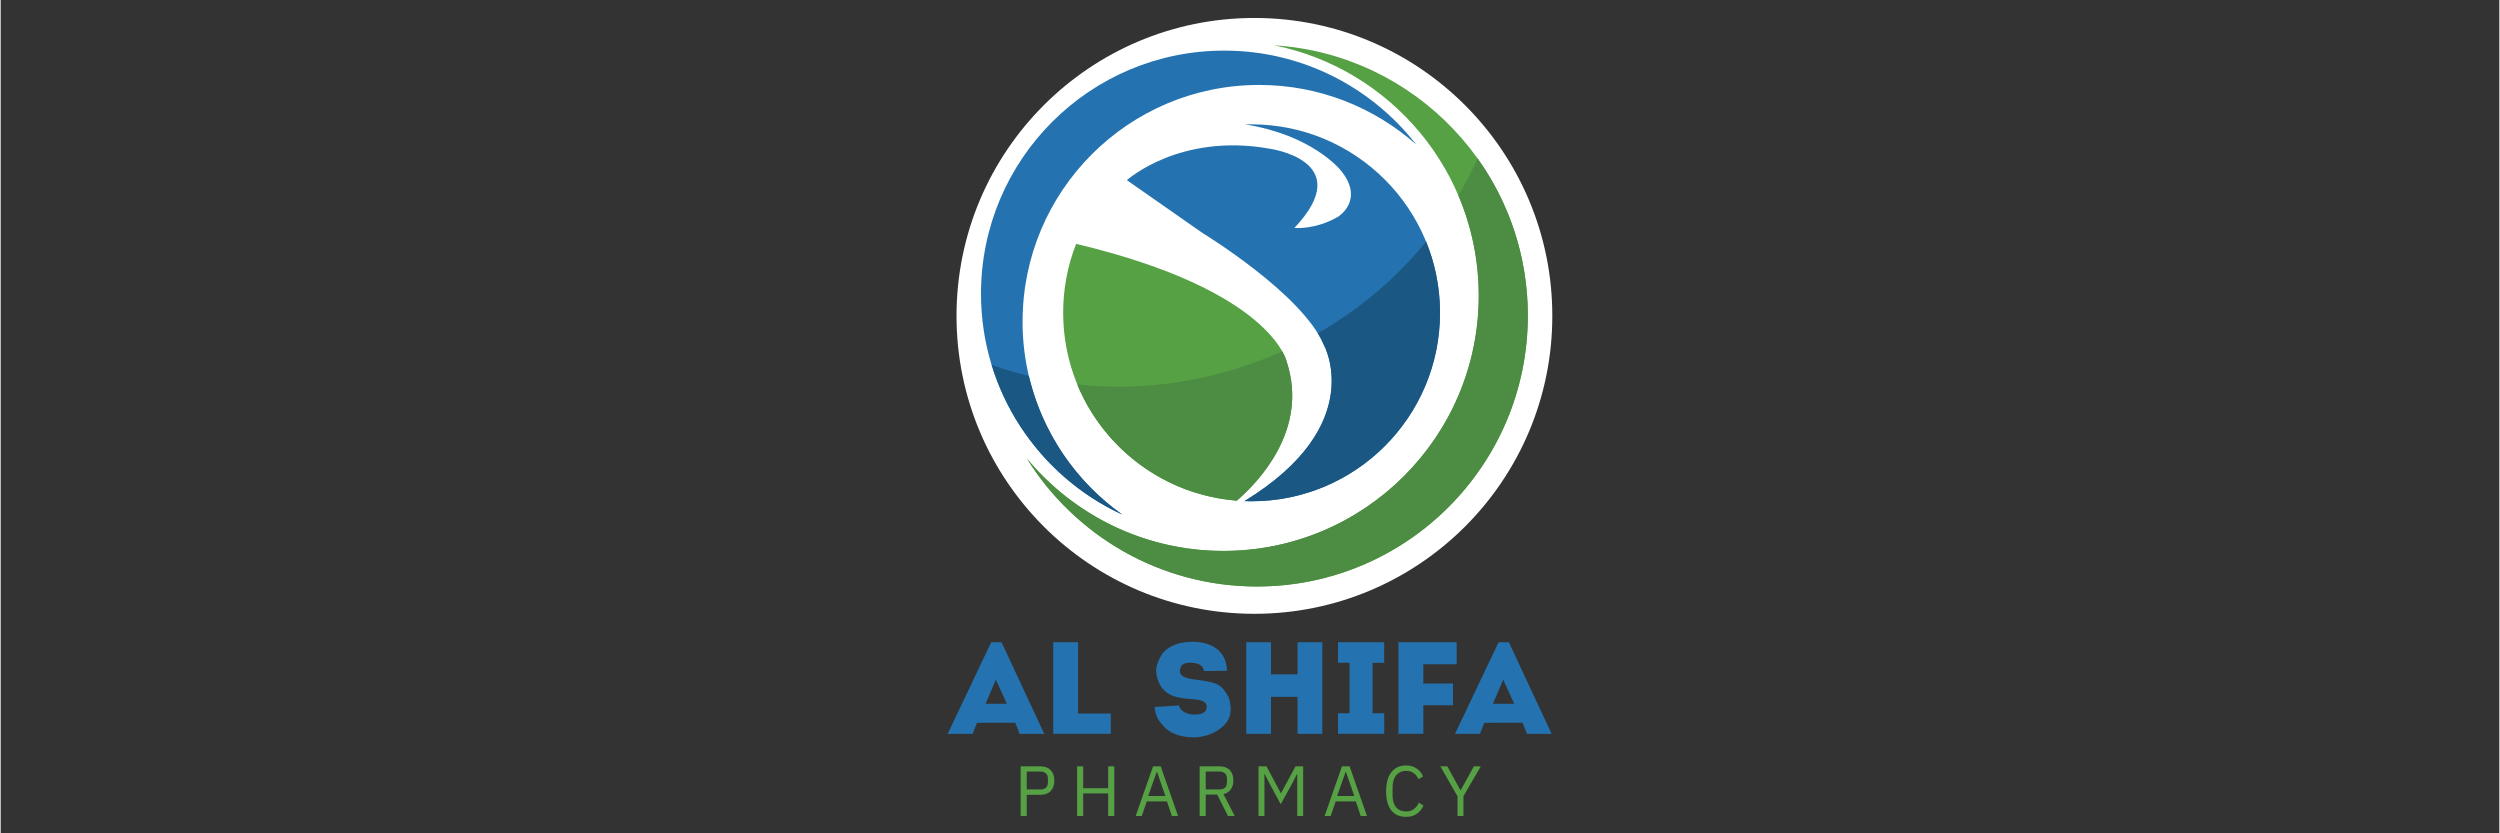
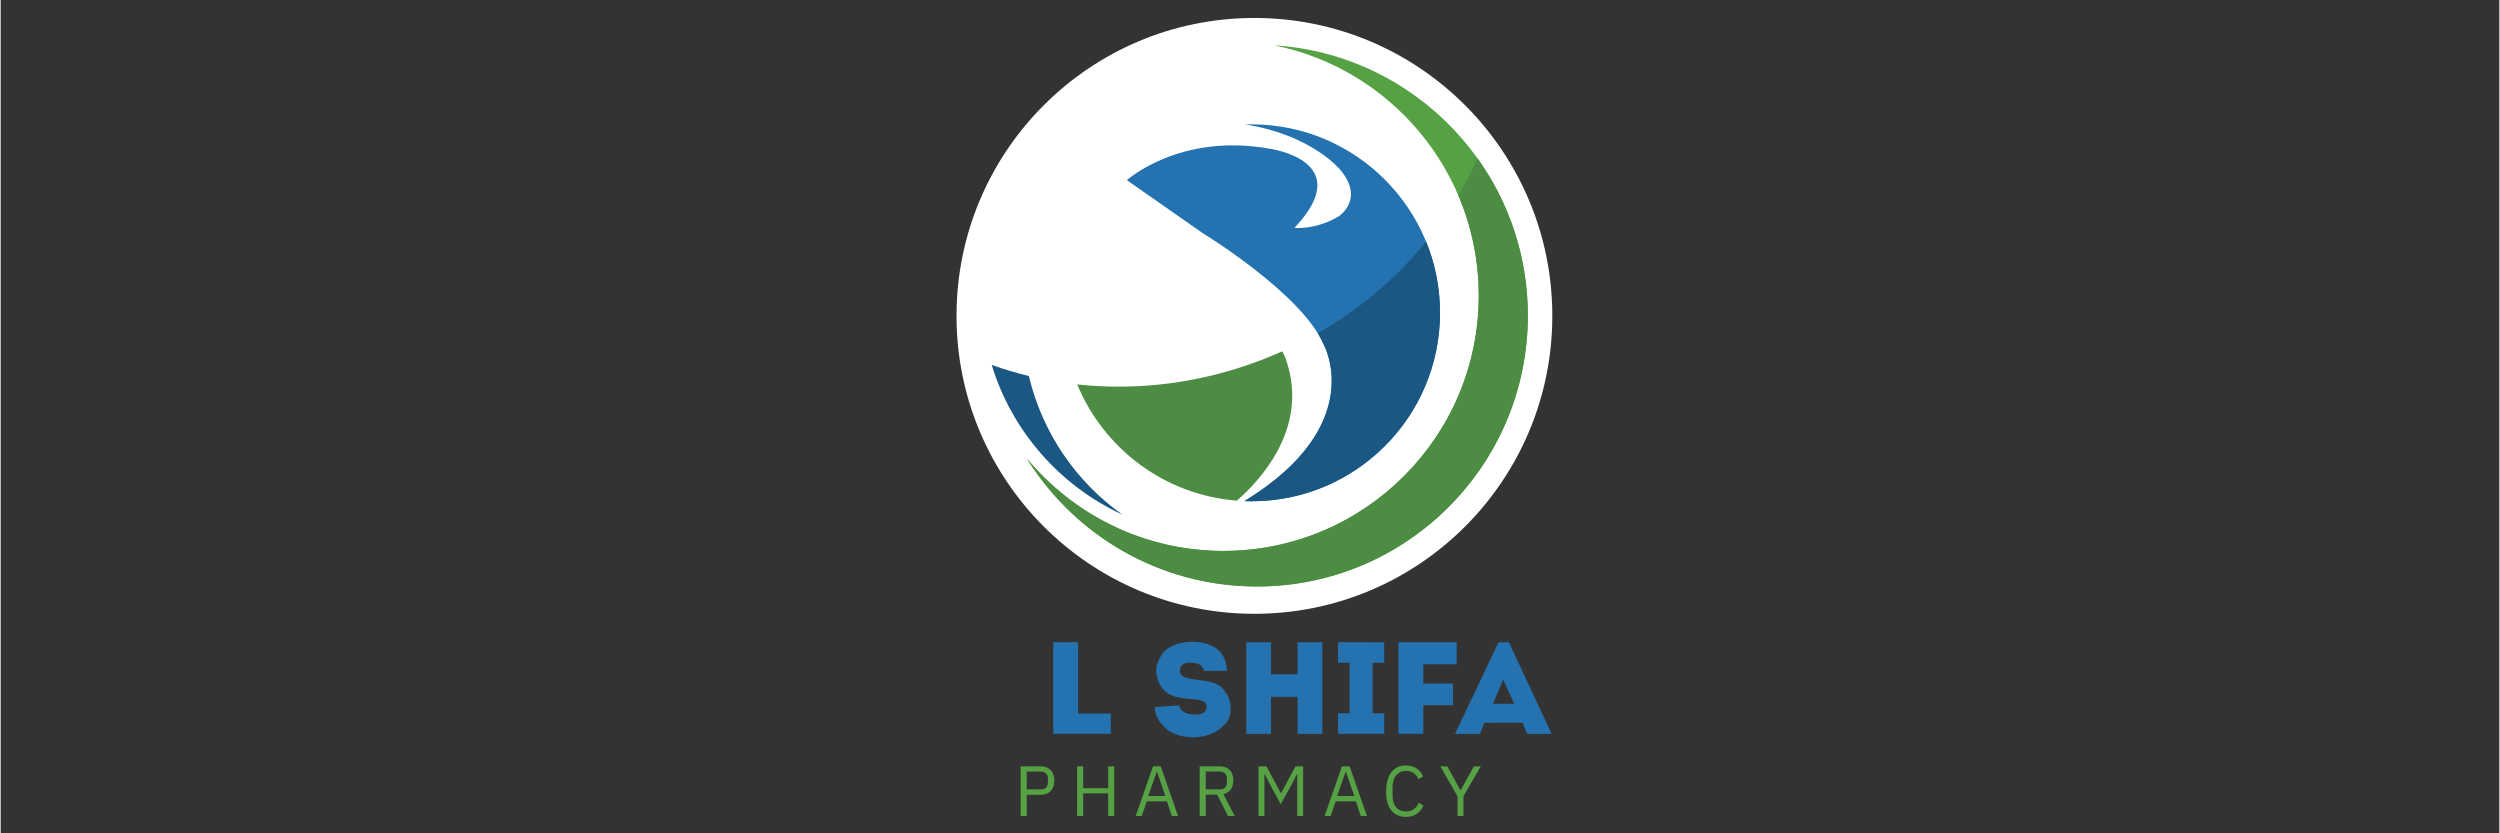
<svg xmlns="http://www.w3.org/2000/svg" width="300" zoomAndPan="magnify" viewBox="0 0 224.88 75" height="100" preserveAspectRatio="xMidYMid meet" version="1.0">
  <rect x="0" y="0" width="224.88" height="75" fill="#333333" stroke="none" />
  <defs>
    <g />
    <clipPath id="a87dbcfb75">
      <path d="M 86 1.594 L 139.672 1.594 L 139.672 55.383 L 86 55.383 Z M 86 1.594" clip-rule="nonzero" />
    </clipPath>
    <clipPath id="20f77991c2">
      <path d="M 139.648 28.434 C 139.648 43.238 127.645 55.242 112.836 55.242 C 98.031 55.242 86.027 43.238 86.027 28.434 C 86.027 13.621 98.031 1.617 112.836 1.617 C 127.645 1.617 139.648 13.621 139.648 28.434" clip-rule="nonzero" />
    </clipPath>
    <clipPath id="4c4f8c3d1a">
      <path d="M 0 0.594 L 53.672 0.594 L 53.672 54.383 L 0 54.383 Z M 0 0.594" clip-rule="nonzero" />
    </clipPath>
    <clipPath id="7e448b8fd0">
      <path d="M 53.648 27.434 C 53.648 42.238 41.645 54.242 26.836 54.242 C 12.031 54.242 0.027 42.238 0.027 27.434 C 0.027 12.621 12.031 0.617 26.836 0.617 C 41.645 0.617 53.648 12.621 53.648 27.434" clip-rule="nonzero" />
    </clipPath>
    <clipPath id="50a6284fb1">
      <rect x="0" width="54" y="0" height="55" />
    </clipPath>
    <clipPath id="4b174866bd">
      <path d="M 92.188 4.07 L 137.645 4.07 L 137.645 52.906 L 92.188 52.906 Z M 92.188 4.07" clip-rule="nonzero" />
    </clipPath>
    <clipPath id="1ce9fb50e8">
      <path d="M 114.602 4.074 C 125.113 6.188 133.027 15.469 133.027 26.605 C 133.027 39.293 122.742 49.586 110.047 49.586 C 102.934 49.586 96.574 46.348 92.359 41.273 C 96.66 48.18 104.324 52.785 113.062 52.785 C 126.527 52.785 137.445 41.867 137.445 28.41 C 137.445 15.461 127.348 4.871 114.602 4.078" clip-rule="nonzero" />
    </clipPath>
    <clipPath id="78d3df315a">
      <path d="M 0.352 0.07 L 45.645 0.07 L 45.645 48.793 L 0.352 48.793 Z M 0.352 0.07" clip-rule="nonzero" />
    </clipPath>
    <clipPath id="0d9a36563b">
      <path d="M 22.602 0.074 C 33.113 2.188 41.027 11.469 41.027 22.605 C 41.027 35.293 30.742 45.586 18.047 45.586 C 10.934 45.586 4.574 42.348 0.359 37.273 C 4.66 44.18 12.324 48.785 21.062 48.785 C 34.527 48.785 45.445 37.867 45.445 24.41 C 45.445 11.461 35.348 0.871 22.602 0.078" clip-rule="nonzero" />
    </clipPath>
    <clipPath id="a0766bcf72">
      <rect x="0" width="46" y="0" height="49" />
    </clipPath>
    <clipPath id="871726a860">
      <path d="M 88.137 4.52 L 127.52 4.52 L 127.52 46.379 L 88.137 46.379 Z M 88.137 4.52" clip-rule="nonzero" />
    </clipPath>
    <clipPath id="a1ae5eb723">
      <path d="M 91.973 28.938 C 91.973 17.176 101.508 7.645 113.266 7.645 C 118.684 7.645 123.637 9.676 127.398 13.008 C 123.391 7.867 117.141 4.555 110.117 4.555 C 98.027 4.555 88.23 14.355 88.23 26.438 C 88.23 35.25 93.441 42.848 100.945 46.316 C 95.512 42.457 91.969 36.117 91.969 28.941" clip-rule="nonzero" />
    </clipPath>
    <clipPath id="3693093711">
      <path d="M 0.137 0.52 L 39.52 0.52 L 39.52 42.379 L 0.137 42.379 Z M 0.137 0.52" clip-rule="nonzero" />
    </clipPath>
    <clipPath id="4ce3e183b5">
      <path d="M 3.973 24.938 C 3.973 13.176 13.508 3.645 25.266 3.645 C 30.684 3.645 35.637 5.676 39.398 9.008 C 35.391 3.867 29.141 0.555 22.117 0.555 C 10.027 0.555 0.23 10.355 0.23 22.438 C 0.23 31.25 5.441 38.848 12.945 42.316 C 7.512 38.457 3.969 32.117 3.969 24.941" clip-rule="nonzero" />
    </clipPath>
    <clipPath id="75267ca0c8">
-       <rect x="0" width="40" y="0" height="43" />
-     </clipPath>
+       </clipPath>
    <clipPath id="8a54ba2719">
      <path d="M 101.188 11.047 L 129.543 11.047 L 129.543 45.254 L 101.188 45.254 Z M 101.188 11.047" clip-rule="nonzero" />
    </clipPath>
    <clipPath id="d51acb3e44">
      <path d="M 112.582 11.188 C 112.387 11.188 112.191 11.188 111.992 11.195 C 118.027 12.141 120.562 15.281 120.562 15.281 C 122.824 17.965 120.395 19.488 120.395 19.488 C 118.312 20.715 116.438 20.512 116.438 20.512 C 122.168 14.449 114.184 13.379 114.184 13.379 C 106.094 11.938 101.359 16.215 101.359 16.215 L 108.199 20.992 C 108.199 20.992 117.152 26.445 119.09 31.043 C 119.09 31.043 123.102 38.266 111.945 45.098 C 112.16 45.109 112.367 45.113 112.578 45.113 C 121.949 45.113 129.539 37.52 129.539 28.148 C 129.539 18.785 121.945 11.191 112.578 11.191" clip-rule="nonzero" />
    </clipPath>
    <clipPath id="e39dcfb204">
      <path d="M 0.227 0.055 L 28.543 0.055 L 28.543 34.117 L 0.227 34.117 Z M 0.227 0.055" clip-rule="nonzero" />
    </clipPath>
    <clipPath id="cec89c0503">
      <path d="M 11.582 0.188 C 11.387 0.188 11.191 0.188 10.992 0.195 C 17.027 1.141 19.562 4.281 19.562 4.281 C 21.824 6.965 19.395 8.488 19.395 8.488 C 17.312 9.715 15.438 9.512 15.438 9.512 C 21.168 3.449 13.184 2.379 13.184 2.379 C 5.094 0.938 0.359 5.215 0.359 5.215 L 7.199 9.992 C 7.199 9.992 16.152 15.445 18.09 20.043 C 18.09 20.043 22.102 27.266 10.945 34.098 C 11.16 34.109 11.367 34.113 11.578 34.113 C 20.949 34.113 28.539 26.52 28.539 17.148 C 28.539 7.785 20.945 0.191 11.578 0.191" clip-rule="nonzero" />
    </clipPath>
    <clipPath id="60ebd05907">
      <rect x="0" width="29" y="0" height="35" />
    </clipPath>
    <clipPath id="2e4ae83432">
      <path d="M 95.562 21.848 L 116.266 21.848 L 116.266 45.254 L 95.562 45.254 Z M 95.562 21.848" clip-rule="nonzero" />
    </clipPath>
    <clipPath id="bf6f07c998">
      <path d="M 115.742 32.551 C 115.742 32.551 114.457 26.148 96.793 21.949 C 96.035 23.867 95.625 25.961 95.625 28.145 C 95.625 37.066 102.508 44.375 111.254 45.059 C 113.215 43.371 117.742 38.648 115.742 32.551" clip-rule="nonzero" />
    </clipPath>
    <clipPath id="28e41c6e6e">
      <path d="M 0.562 0.848 L 21.266 0.848 L 21.266 24.117 L 0.562 24.117 Z M 0.562 0.848" clip-rule="nonzero" />
    </clipPath>
    <clipPath id="f99615729c">
-       <path d="M 20.742 11.551 C 20.742 11.551 19.457 5.148 1.793 0.949 C 1.035 2.867 0.625 4.961 0.625 7.145 C 0.625 16.066 7.508 23.375 16.254 24.059 C 18.215 22.371 22.742 17.648 20.742 11.551" clip-rule="nonzero" />
-     </clipPath>
+       </clipPath>
    <clipPath id="6c2ce27a1b">
      <rect x="0" width="22" y="0" height="25" />
    </clipPath>
    <clipPath id="df58352d58">
      <path d="M 92.188 14.199 L 137.645 14.199 L 137.645 52.906 L 92.188 52.906 Z M 92.188 14.199" clip-rule="nonzero" />
    </clipPath>
    <clipPath id="f849adea5a">
      <path d="M 132.922 14.254 C 132.41 15.395 131.832 16.512 131.195 17.594 C 132.375 20.359 133.027 23.406 133.027 26.602 C 133.027 39.293 122.738 49.582 110.047 49.582 C 102.934 49.582 96.574 46.344 92.359 41.266 C 96.66 48.18 104.324 52.781 113.062 52.781 C 126.527 52.781 137.445 41.867 137.445 28.402 C 137.445 23.125 135.77 18.242 132.922 14.254" clip-rule="nonzero" />
    </clipPath>
    <clipPath id="4ee5eb9f72">
      <path d="M 0.352 0.199 L 45.445 0.199 L 45.445 38.793 L 0.352 38.793 Z M 0.352 0.199" clip-rule="nonzero" />
    </clipPath>
    <clipPath id="236a85ef72">
      <path d="M 40.922 0.254 C 40.41 1.395 39.832 2.512 39.195 3.594 C 40.375 6.359 41.027 9.406 41.027 12.602 C 41.027 25.293 30.738 35.582 18.047 35.582 C 10.934 35.582 4.574 32.344 0.359 27.266 C 4.66 34.18 12.324 38.781 21.062 38.781 C 34.527 38.781 45.445 27.867 45.445 14.402 C 45.445 9.125 43.77 4.242 40.922 0.254" clip-rule="nonzero" />
    </clipPath>
    <clipPath id="d4c504aec7">
      <rect x="0" width="46" y="0" height="39" />
    </clipPath>
    <clipPath id="f3d4d6096b">
      <path d="M 89.035 32.652 L 100.961 32.652 L 100.961 46.379 L 89.035 46.379 Z M 89.035 32.652" clip-rule="nonzero" />
    </clipPath>
    <clipPath id="d347c709f6">
      <path d="M 92.539 33.844 C 91.398 33.566 90.277 33.234 89.191 32.84 C 91.02 38.828 95.344 43.727 100.953 46.316 C 96.797 43.367 93.75 38.957 92.539 33.844" clip-rule="nonzero" />
    </clipPath>
    <clipPath id="a07a38dfb2">
      <path d="M 0.035 0.652 L 11.961 0.652 L 11.961 14.379 L 0.035 14.379 Z M 0.035 0.652" clip-rule="nonzero" />
    </clipPath>
    <clipPath id="1a564f4a8e">
      <path d="M 3.539 1.844 C 2.398 1.566 1.277 1.234 0.191 0.84 C 2.02 6.828 6.344 11.727 11.953 14.316 C 7.797 11.367 4.75 6.957 3.539 1.844" clip-rule="nonzero" />
    </clipPath>
    <clipPath id="b48c053331">
      <rect x="0" width="12" y="0" height="15" />
    </clipPath>
    <clipPath id="e71798ac77">
      <path d="M 96.688 31.527 L 116.266 31.527 L 116.266 45.254 L 96.688 45.254 Z M 96.688 31.527" clip-rule="nonzero" />
    </clipPath>
    <clipPath id="5e6fedc4d4">
      <path d="M 115.34 31.617 C 114.703 31.906 114.051 32.18 113.387 32.43 C 107.902 34.516 102.254 35.18 96.891 34.598 C 99.273 40.375 104.75 44.551 111.254 45.059 C 113.215 43.371 117.742 38.648 115.742 32.551 C 115.742 32.551 115.668 32.207 115.34 31.617" clip-rule="nonzero" />
    </clipPath>
    <clipPath id="2d61994f5e">
-       <path d="M 0.688 0.527 L 20.266 0.527 L 20.266 14.117 L 0.688 14.117 Z M 0.688 0.527" clip-rule="nonzero" />
+       <path d="M 0.688 0.527 L 20.266 0.527 L 20.266 14.117 L 0.688 14.117 M 0.688 0.527" clip-rule="nonzero" />
    </clipPath>
    <clipPath id="9b2f1b837a">
      <path d="M 19.34 0.617 C 18.703 0.906 18.051 1.18 17.387 1.43 C 11.902 3.516 6.254 4.18 0.891 3.598 C 3.273 9.375 8.75 13.551 15.254 14.059 C 17.215 12.371 21.742 7.648 19.742 1.551 C 19.742 1.551 19.668 1.207 19.34 0.617" clip-rule="nonzero" />
    </clipPath>
    <clipPath id="a2d8ef36f0">
      <rect x="0" width="21" y="0" height="15" />
    </clipPath>
    <clipPath id="a26cd77797">
      <path d="M 111.766 21.625 L 129.77 21.625 L 129.77 45.254 L 111.766 45.254 Z M 111.766 21.625" clip-rule="nonzero" />
    </clipPath>
    <clipPath id="bf05d6efa9">
      <path d="M 118.543 29.992 C 118.758 30.344 118.945 30.695 119.09 31.043 C 119.09 31.043 123.105 38.266 111.949 45.098 C 112.16 45.109 112.371 45.113 112.582 45.113 C 121.949 45.113 129.543 37.52 129.543 28.148 C 129.543 25.887 129.098 23.723 128.293 21.746 C 125.656 24.98 122.371 27.801 118.543 29.992" clip-rule="nonzero" />
    </clipPath>
    <clipPath id="164e6e9c0c">
      <path d="M 0.781 0.625 L 18.77 0.625 L 18.77 24.117 L 0.781 24.117 Z M 0.781 0.625" clip-rule="nonzero" />
    </clipPath>
    <clipPath id="ee2577fbc5">
      <path d="M 7.543 8.992 C 7.758 9.344 7.945 9.695 8.09 10.043 C 8.09 10.043 12.105 17.266 0.949 24.098 C 1.16 24.109 1.371 24.113 1.582 24.113 C 10.949 24.113 18.543 16.52 18.543 7.148 C 18.543 4.887 18.098 2.723 17.293 0.746 C 14.656 3.98 11.371 6.801 7.543 8.992" clip-rule="nonzero" />
    </clipPath>
    <clipPath id="ffc00a7fe8">
      <rect x="0" width="19" y="0" height="25" />
    </clipPath>
    <clipPath id="d55eaf56e3">
-       <path d="M 85.211 57.633 L 93.984 57.633 L 93.984 66.184 L 85.211 66.184 Z M 85.211 57.633" clip-rule="nonzero" />
-     </clipPath>
+       </clipPath>
    <clipPath id="c8b4334679">
      <path d="M 88.641 63.34 L 89.566 61.176 L 90.562 63.34 Z M 89.148 57.801 L 85.23 66.047 L 87.473 66.047 L 87.867 65.051 L 91.309 65.043 L 91.711 66.047 L 93.926 66.047 L 90.078 57.801 Z M 89.148 57.801" clip-rule="nonzero" />
    </clipPath>
    <clipPath id="14e77340f6">
      <path d="M 0.211 0.633 L 8.984 0.633 L 8.984 9.184 L 0.211 9.184 Z M 0.211 0.633" clip-rule="nonzero" />
    </clipPath>
    <clipPath id="4d920ea7e6">
      <path d="M 3.641 6.34 L 4.566 4.176 L 5.562 6.34 Z M 4.148 0.801 L 0.23 9.047 L 2.473 9.047 L 2.867 8.051 L 6.309 8.043 L 6.711 9.047 L 8.926 9.047 L 5.078 0.801 Z M 4.148 0.801" clip-rule="nonzero" />
    </clipPath>
    <clipPath id="cf2f8d4945">
      <rect x="0" width="9" y="0" height="10" />
    </clipPath>
    <clipPath id="e958ff7c35">
      <path d="M 130.668 57.633 L 139.672 57.633 L 139.672 66.184 L 130.668 66.184 Z M 130.668 57.633" clip-rule="nonzero" />
    </clipPath>
    <clipPath id="817c162e09">
      <path d="M 134.301 63.34 L 135.227 61.176 L 136.223 63.34 Z M 134.812 57.801 L 130.891 66.047 L 133.133 66.047 L 133.531 65.051 L 136.969 65.043 L 137.371 66.047 L 139.586 66.047 L 135.738 57.801 Z M 134.812 57.801" clip-rule="nonzero" />
    </clipPath>
    <clipPath id="d282acea88">
      <path d="M 0.73 0.633 L 9.605 0.633 L 9.605 9.184 L 0.73 9.184 Z M 0.73 0.633" clip-rule="nonzero" />
    </clipPath>
    <clipPath id="57dfd74308">
      <path d="M 4.301 6.34 L 5.227 4.176 L 6.223 6.34 Z M 4.812 0.801 L 0.891 9.047 L 3.133 9.047 L 3.531 8.051 L 6.969 8.043 L 7.371 9.047 L 9.586 9.047 L 5.738 0.801 Z M 4.812 0.801" clip-rule="nonzero" />
    </clipPath>
    <clipPath id="b7338cde89">
      <rect x="0" width="10" y="0" height="10" />
    </clipPath>
    <clipPath id="f297849201">
      <path d="M 94.73 57.797 L 96.969 57.797 L 96.969 64.219 L 94.73 64.219 Z M 94.73 64.219 L 99.91 64.219 L 99.91 66.043 L 94.73 66.043 Z M 94.73 64.219" clip-rule="nonzero" />
    </clipPath>
    <clipPath id="ce89ee68b5">
      <path d="M 0.73 0.797 L 2.969 0.797 L 2.969 7.219 L 0.73 7.219 Z M 0.73 7.219 L 5.91 7.219 L 5.91 9.043 L 0.73 9.043 Z M 0.73 7.219" clip-rule="nonzero" />
    </clipPath>
    <clipPath id="0bf50bc363">
      <rect x="0" width="6" y="0" height="10" />
    </clipPath>
    <clipPath id="e495e0db13">
      <path d="M 103.664 57.633 L 110.863 57.633 L 110.863 66.41 L 103.664 66.41 Z M 103.664 57.633" clip-rule="nonzero" />
    </clipPath>
    <clipPath id="e923086975">
      <path d="M 109.559 61.629 C 109.129 61.391 108.391 61.27 107.367 61.141 C 106.953 61.086 106.109 60.957 106.129 60.387 C 106.145 59.879 106.457 59.605 107.148 59.641 C 108.023 59.684 108.234 60.027 108.297 60.395 L 110.387 60.367 C 110.293 59.527 110.125 59.02 109.582 58.508 C 109.121 58.078 108.27 57.758 107.309 57.758 C 106.531 57.758 105.938 57.895 105.496 58.105 C 105.051 58.316 104.695 58.586 104.469 58.957 C 104.25 59.332 103.996 59.879 103.996 60.297 C 103.996 60.934 104.273 61.715 104.707 62.121 C 105.137 62.543 105.621 62.754 106.66 62.875 C 107.445 62.965 108.559 62.891 108.543 63.621 C 108.531 64.047 108.25 64.312 107.43 64.312 C 106.609 64.312 106.102 63.875 106.055 63.484 L 103.859 63.633 C 103.922 64.457 104.199 64.852 104.691 65.387 C 105.18 65.922 106.082 66.363 107.352 66.363 C 107.738 66.363 109.125 66.305 110.18 65.191 C 111.078 64.25 110.566 62.84 110.477 62.676 C 110.273 62.312 109.996 61.875 109.559 61.629" clip-rule="nonzero" />
    </clipPath>
    <clipPath id="45ac857925">
      <path d="M 0.664 0.633 L 7.863 0.633 L 7.863 9.41 L 0.664 9.41 Z M 0.664 0.633" clip-rule="nonzero" />
    </clipPath>
    <clipPath id="142ed041ef">
      <path d="M 6.559 4.629 C 6.129 4.391 5.391 4.27 4.367 4.141 C 3.953 4.086 3.109 3.957 3.129 3.387 C 3.145 2.879 3.457 2.605 4.148 2.641 C 5.023 2.684 5.234 3.027 5.297 3.395 L 7.387 3.367 C 7.293 2.527 7.125 2.02 6.582 1.508 C 6.121 1.078 5.27 0.758 4.309 0.758 C 3.531 0.758 2.938 0.895 2.496 1.105 C 2.051 1.316 1.695 1.586 1.469 1.957 C 1.25 2.332 0.996 2.879 0.996 3.297 C 0.996 3.934 1.273 4.715 1.707 5.121 C 2.137 5.543 2.621 5.754 3.66 5.875 C 4.445 5.965 5.559 5.891 5.543 6.621 C 5.531 7.047 5.25 7.312 4.43 7.312 C 3.609 7.312 3.102 6.875 3.055 6.484 L 0.859 6.633 C 0.922 7.457 1.199 7.852 1.691 8.387 C 2.18 8.922 3.082 9.363 4.352 9.363 C 4.738 9.363 6.125 9.305 7.18 8.191 C 8.078 7.25 7.566 5.84 7.477 5.676 C 7.273 5.312 6.996 4.875 6.559 4.629" clip-rule="nonzero" />
    </clipPath>
    <clipPath id="46a7f3058e">
      <rect x="0" width="8" y="0" height="10" />
    </clipPath>
    <clipPath id="047c28881d">
      <path d="M 116.719 57.801 L 118.949 57.801 L 118.949 60.688 L 116.719 60.688 Z M 112.105 57.801 L 114.328 57.801 L 114.328 60.688 L 112.105 60.688 Z M 112.105 60.688 L 118.949 60.688 L 118.949 62.715 L 112.105 62.715 Z M 112.105 62.715 L 114.328 62.715 L 114.328 66.047 L 112.105 66.047 Z M 116.719 62.715 L 118.949 62.715 L 118.949 66.047 L 116.719 66.047 Z M 116.719 62.715" clip-rule="nonzero" />
    </clipPath>
    <clipPath id="35f2163944">
      <path d="M 4.719 0.801 L 6.949 0.801 L 6.949 3.688 L 4.719 3.688 Z M 0.105 0.801 L 2.328 0.801 L 2.328 3.688 L 0.105 3.688 Z M 0.105 3.688 L 6.949 3.688 L 6.949 5.715 L 0.105 5.715 Z M 0.105 5.715 L 2.328 5.715 L 2.328 9.047 L 0.105 9.047 Z M 4.719 5.715 L 6.949 5.715 L 6.949 9.047 L 4.719 9.047 Z M 4.719 5.715" clip-rule="nonzero" />
    </clipPath>
    <clipPath id="c63380e6e4">
      <rect x="0" width="7" y="0" height="10" />
    </clipPath>
    <clipPath id="a53862d463">
      <path d="M 120.316 57.633 L 124.594 57.633 L 124.594 66.184 L 120.316 66.184 Z M 120.316 57.633" clip-rule="nonzero" />
    </clipPath>
    <clipPath id="9ba6f87773">
      <path d="M 121.402 57.797 L 120.363 57.797 L 120.363 59.648 L 121.402 59.648 L 121.402 64.191 L 120.363 64.191 L 120.363 66.043 L 124.52 66.043 L 124.52 64.191 L 123.473 64.191 L 123.473 59.652 L 124.516 59.652 L 124.516 57.801 L 123.473 57.801 Z M 121.402 57.797" clip-rule="nonzero" />
    </clipPath>
    <clipPath id="bc35525cbc">
      <path d="M 0.316 0.633 L 4.594 0.633 L 4.594 9.184 L 0.316 9.184 Z M 0.316 0.633" clip-rule="nonzero" />
    </clipPath>
    <clipPath id="b1819a1f29">
      <path d="M 1.402 0.797 L 0.363 0.797 L 0.363 2.648 L 1.402 2.648 L 1.402 7.191 L 0.363 7.191 L 0.363 9.043 L 4.52 9.043 L 4.52 7.191 L 3.473 7.191 L 3.473 2.652 L 4.516 2.652 L 4.516 0.801 L 3.473 0.801 Z M 1.402 0.797" clip-rule="nonzero" />
    </clipPath>
    <clipPath id="d42fbcff9e">
      <rect x="0" width="5" y="0" height="10" />
    </clipPath>
    <clipPath id="2032124529">
      <path d="M 125.801 57.797 L 131.039 57.797 L 131.039 59.785 L 125.801 59.785 Z M 125.801 59.785 L 128.039 59.785 L 128.039 61.516 L 125.801 61.516 Z M 125.801 61.516 L 130.711 61.516 L 130.711 63.473 L 125.801 63.473 Z M 125.801 63.473 L 128.039 63.473 L 128.039 66.043 L 125.801 66.043 Z M 125.801 63.473" clip-rule="nonzero" />
    </clipPath>
    <clipPath id="36dc0f0fec">
      <path d="M 0.801 0.797 L 6.039 0.797 L 6.039 2.785 L 0.801 2.785 Z M 0.801 2.785 L 3.039 2.785 L 3.039 4.516 L 0.801 4.516 Z M 0.801 4.516 L 5.711 4.516 L 5.711 6.473 L 0.801 6.473 Z M 0.801 6.473 L 3.039 6.473 L 3.039 9.043 L 0.801 9.043 Z M 0.801 6.473" clip-rule="nonzero" />
    </clipPath>
    <clipPath id="63a8dc6492">
      <rect x="0" width="7" y="0" height="10" />
    </clipPath>
    <clipPath id="8c80b8c28c">
      <path d="M 91 67 L 135 67 L 135 74.98 L 91 74.98 Z M 91 67" clip-rule="nonzero" />
    </clipPath>
    <clipPath id="5504ab290f">
      <path d="M 0.152 1 L 4 1 L 4 7 L 0.152 7 Z M 0.152 1" clip-rule="nonzero" />
    </clipPath>
    <clipPath id="c4288fe05e">
      <rect x="0" width="44" y="0" height="8" />
    </clipPath>
  </defs>
  <g clip-path="url(#a87dbcfb75)">
    <g clip-path="url(#20f77991c2)">
      <g transform="matrix(1, 0, 0, 1, 86, 1)">
        <g clip-path="url(#50a6284fb1)">
          <g clip-path="url(#4c4f8c3d1a)">
            <g clip-path="url(#7e448b8fd0)">
              <rect x="-135.474" width="323.827" fill="#ffffff" height="108" y="-17.5" fill-opacity="1" />
            </g>
          </g>
        </g>
      </g>
    </g>
  </g>
  <g clip-path="url(#4b174866bd)">
    <g clip-path="url(#1ce9fb50e8)">
      <g transform="matrix(1, 0, 0, 1, 92, 4)">
        <g clip-path="url(#a0766bcf72)">
          <g clip-path="url(#78d3df315a)">
            <g clip-path="url(#0d9a36563b)">
              <rect x="-141.474" width="323.827" fill="#56a144" height="108" y="-20.5" fill-opacity="1" />
            </g>
          </g>
        </g>
      </g>
    </g>
  </g>
  <g clip-path="url(#871726a860)">
    <g clip-path="url(#a1ae5eb723)">
      <g transform="matrix(1, 0, 0, 1, 88, 4)">
        <g clip-path="url(#75267ca0c8)">
          <g clip-path="url(#3693093711)">
            <g clip-path="url(#4ce3e183b5)">
              <rect x="-137.474" width="323.827" fill="#2473b0" height="108" y="-20.5" fill-opacity="1" />
            </g>
          </g>
        </g>
      </g>
    </g>
  </g>
  <g clip-path="url(#8a54ba2719)">
    <g clip-path="url(#d51acb3e44)">
      <g transform="matrix(1, 0, 0, 1, 101, 11)">
        <g clip-path="url(#60ebd05907)">
          <g clip-path="url(#e39dcfb204)">
            <g clip-path="url(#cec89c0503)">
              <rect x="-150.474" width="323.827" fill="#2473b0" height="108" y="-27.5" fill-opacity="1" />
            </g>
          </g>
        </g>
      </g>
    </g>
  </g>
  <g clip-path="url(#2e4ae83432)">
    <g clip-path="url(#bf6f07c998)">
      <g transform="matrix(1, 0, 0, 1, 95, 21)">
        <g clip-path="url(#6c2ce27a1b)">
          <g clip-path="url(#28e41c6e6e)">
            <g clip-path="url(#f99615729c)">
-               <rect x="-144.474" width="323.827" fill="#56a144" height="108" y="-37.5" fill-opacity="1" />
-             </g>
+               </g>
          </g>
        </g>
      </g>
    </g>
  </g>
  <g clip-path="url(#df58352d58)">
    <g clip-path="url(#f849adea5a)">
      <g transform="matrix(1, 0, 0, 1, 92, 14)">
        <g clip-path="url(#d4c504aec7)">
          <g clip-path="url(#4ee5eb9f72)">
            <g clip-path="url(#236a85ef72)">
              <rect x="-141.474" width="323.827" fill="#4c8d43" height="108" y="-30.5" fill-opacity="1" />
            </g>
          </g>
        </g>
      </g>
    </g>
  </g>
  <g clip-path="url(#f3d4d6096b)">
    <g clip-path="url(#d347c709f6)">
      <g transform="matrix(1, 0, 0, 1, 89, 32)">
        <g clip-path="url(#b48c053331)">
          <g clip-path="url(#a07a38dfb2)">
            <g clip-path="url(#1a564f4a8e)">
              <rect x="-138.474" width="323.827" fill="#1a5782" height="108" y="-48.5" fill-opacity="1" />
            </g>
          </g>
        </g>
      </g>
    </g>
  </g>
  <g clip-path="url(#e71798ac77)">
    <g clip-path="url(#5e6fedc4d4)">
      <g transform="matrix(1, 0, 0, 1, 96, 31)">
        <g clip-path="url(#a2d8ef36f0)">
          <g clip-path="url(#2d61994f5e)">
            <g clip-path="url(#9b2f1b837a)">
              <rect x="-145.474" width="323.827" fill="#4c8d43" height="108" y="-47.5" fill-opacity="1" />
            </g>
          </g>
        </g>
      </g>
    </g>
  </g>
  <g clip-path="url(#a26cd77797)">
    <g clip-path="url(#bf05d6efa9)">
      <g transform="matrix(1, 0, 0, 1, 111, 21)">
        <g clip-path="url(#ffc00a7fe8)">
          <g clip-path="url(#164e6e9c0c)">
            <g clip-path="url(#ee2577fbc5)">
              <rect x="-160.474" width="323.827" fill="#1a5782" height="108" y="-37.5" fill-opacity="1" />
            </g>
          </g>
        </g>
      </g>
    </g>
  </g>
  <g clip-path="url(#d55eaf56e3)">
    <g clip-path="url(#c8b4334679)">
      <g transform="matrix(1, 0, 0, 1, 85, 57)">
        <g clip-path="url(#cf2f8d4945)">
          <g clip-path="url(#14e77340f6)">
            <g clip-path="url(#4d920ea7e6)">
              <rect x="-134.474" width="323.827" fill="#2473b0" height="108" y="-73.5" fill-opacity="1" />
            </g>
          </g>
        </g>
      </g>
    </g>
  </g>
  <g clip-path="url(#e958ff7c35)">
    <g clip-path="url(#817c162e09)">
      <g transform="matrix(1, 0, 0, 1, 130, 57)">
        <g clip-path="url(#b7338cde89)">
          <g clip-path="url(#d282acea88)">
            <g clip-path="url(#57dfd74308)">
              <rect x="-179.474" width="323.827" fill="#2473b0" height="108" y="-73.5" fill-opacity="1" />
            </g>
          </g>
        </g>
      </g>
    </g>
  </g>
  <g clip-path="url(#f297849201)">
    <g transform="matrix(1, 0, 0, 1, 94, 57)">
      <g clip-path="url(#0bf50bc363)">
        <g clip-path="url(#ce89ee68b5)">
          <rect x="-143.474" width="323.827" fill="#2473b0" height="108" y="-73.5" fill-opacity="1" />
        </g>
      </g>
    </g>
  </g>
  <g clip-path="url(#e495e0db13)">
    <g clip-path="url(#e923086975)">
      <g transform="matrix(1, 0, 0, 1, 103, 57)">
        <g clip-path="url(#46a7f3058e)">
          <g clip-path="url(#45ac857925)">
            <g clip-path="url(#142ed041ef)">
              <rect x="-152.474" width="323.827" fill="#2473b0" height="108" y="-73.5" fill-opacity="1" />
            </g>
          </g>
        </g>
      </g>
    </g>
  </g>
  <g clip-path="url(#047c28881d)">
    <g transform="matrix(1, 0, 0, 1, 112, 57)">
      <g clip-path="url(#c63380e6e4)">
        <g clip-path="url(#35f2163944)">
          <rect x="-161.474" width="323.827" fill="#2473b0" height="108" y="-73.5" fill-opacity="1" />
        </g>
      </g>
    </g>
  </g>
  <g clip-path="url(#a53862d463)">
    <g clip-path="url(#9ba6f87773)">
      <g transform="matrix(1, 0, 0, 1, 120, 57)">
        <g clip-path="url(#d42fbcff9e)">
          <g clip-path="url(#bc35525cbc)">
            <g clip-path="url(#b1819a1f29)">
              <rect x="-169.474" width="323.827" fill="#2473b0" height="108" y="-73.5" fill-opacity="1" />
            </g>
          </g>
        </g>
      </g>
    </g>
  </g>
  <g clip-path="url(#2032124529)">
    <g transform="matrix(1, 0, 0, 1, 125, 57)">
      <g clip-path="url(#63a8dc6492)">
        <g clip-path="url(#36dc0f0fec)">
          <rect x="-174.474" width="323.827" fill="#2473b0" height="108" y="-73.5" fill-opacity="1" />
        </g>
      </g>
    </g>
  </g>
  <g clip-path="url(#8c80b8c28c)">
    <g transform="matrix(1, 0, 0, 1, 91, 67)">
      <g clip-path="url(#c4288fe05e)">
        <g clip-path="url(#5504ab290f)">
          <g fill="#56a144" fill-opacity="1">
            <g transform="translate(0.205, 6.439)">
              <g>
                <path d="M 0.594 0 L 0.594 -4.469 L 2.375 -4.469 C 2.781 -4.469 3.086 -4.352 3.297 -4.125 C 3.516 -3.895 3.625 -3.582 3.625 -3.188 C 3.625 -2.789 3.516 -2.477 3.297 -2.25 C 3.086 -2.02 2.781 -1.906 2.375 -1.906 L 1.141 -1.906 L 1.141 0 Z M 1.141 -2.391 L 2.375 -2.391 C 2.594 -2.391 2.758 -2.441 2.875 -2.547 C 2.988 -2.66 3.047 -2.82 3.047 -3.031 L 3.047 -3.359 C 3.047 -3.566 2.988 -3.723 2.875 -3.828 C 2.758 -3.941 2.594 -4 2.375 -4 L 1.141 -4 Z M 1.141 -2.391" />
              </g>
            </g>
          </g>
        </g>
        <g fill="#56a144" fill-opacity="1">
          <g transform="translate(5.285, 6.439)">
            <g>
              <path d="M 3.391 -2.031 L 1.141 -2.031 L 1.141 0 L 0.594 0 L 0.594 -4.469 L 1.141 -4.469 L 1.141 -2.5 L 3.391 -2.5 L 3.391 -4.469 L 3.938 -4.469 L 3.938 0 L 3.391 0 Z M 3.391 -2.031" />
            </g>
          </g>
        </g>
        <g fill="#56a144" fill-opacity="1">
          <g transform="translate(11.012, 6.439)">
            <g>
              <path d="M 3.391 0 L 2.953 -1.312 L 1.141 -1.312 L 0.688 0 L 0.141 0 L 1.703 -4.469 L 2.391 -4.469 L 3.953 0 Z M 2.062 -3.969 L 2.031 -3.969 L 1.266 -1.797 L 2.812 -1.797 Z M 2.062 -3.969" />
            </g>
          </g>
        </g>
        <g fill="#56a144" fill-opacity="1">
          <g transform="translate(16.316, 6.439)">
            <g>
              <path d="M 1.141 0 L 0.594 0 L 0.594 -4.469 L 2.375 -4.469 C 2.77 -4.469 3.078 -4.359 3.297 -4.141 C 3.516 -3.922 3.625 -3.609 3.625 -3.203 C 3.625 -2.867 3.547 -2.598 3.391 -2.391 C 3.242 -2.18 3.023 -2.039 2.734 -1.969 L 3.75 0 L 3.141 0 L 2.172 -1.922 L 1.141 -1.922 Z M 2.375 -2.391 C 2.594 -2.391 2.758 -2.441 2.875 -2.547 C 2.988 -2.66 3.047 -2.82 3.047 -3.031 L 3.047 -3.359 C 3.047 -3.566 2.988 -3.723 2.875 -3.828 C 2.758 -3.941 2.594 -4 2.375 -4 L 1.141 -4 L 1.141 -2.391 Z M 2.375 -2.391" />
            </g>
          </g>
        </g>
        <g fill="#56a144" fill-opacity="1">
          <g transform="translate(21.614, 6.439)">
            <g>
              <path d="M 4.078 -3.766 L 4.047 -3.766 L 3.672 -3.016 L 2.594 -1.062 L 1.531 -3.016 L 1.156 -3.766 L 1.125 -3.766 L 1.125 0 L 0.594 0 L 0.594 -4.469 L 1.312 -4.469 L 2.594 -2.062 L 2.625 -2.062 L 3.922 -4.469 L 4.609 -4.469 L 4.609 0 L 4.078 0 Z M 4.078 -3.766" />
            </g>
          </g>
        </g>
        <g fill="#56a144" fill-opacity="1">
          <g transform="translate(28.013, 6.439)">
            <g>
              <path d="M 3.391 0 L 2.953 -1.312 L 1.141 -1.312 L 0.688 0 L 0.141 0 L 1.703 -4.469 L 2.391 -4.469 L 3.953 0 Z M 2.062 -3.969 L 2.031 -3.969 L 1.266 -1.797 L 2.812 -1.797 Z M 2.062 -3.969" />
            </g>
          </g>
        </g>
        <g fill="#56a144" fill-opacity="1">
          <g transform="translate(33.317, 6.439)">
            <g>
              <path d="M 2.172 0.078 C 1.598 0.078 1.156 -0.113 0.844 -0.5 C 0.531 -0.883 0.375 -1.453 0.375 -2.203 C 0.375 -2.961 0.531 -3.539 0.844 -3.938 C 1.156 -4.344 1.598 -4.547 2.172 -4.547 C 2.547 -4.547 2.859 -4.457 3.109 -4.281 C 3.367 -4.113 3.566 -3.875 3.703 -3.562 L 3.281 -3.312 C 3.188 -3.539 3.047 -3.723 2.859 -3.859 C 2.68 -3.992 2.453 -4.062 2.172 -4.062 C 1.984 -4.062 1.812 -4.023 1.656 -3.953 C 1.5 -3.879 1.367 -3.773 1.266 -3.641 C 1.16 -3.516 1.082 -3.359 1.031 -3.172 C 0.977 -2.984 0.953 -2.773 0.953 -2.547 L 0.953 -1.875 C 0.953 -1.414 1.055 -1.055 1.266 -0.797 C 1.484 -0.535 1.785 -0.406 2.172 -0.406 C 2.453 -0.406 2.688 -0.477 2.875 -0.625 C 3.07 -0.77 3.219 -0.961 3.312 -1.203 L 3.734 -0.938 C 3.598 -0.625 3.395 -0.375 3.125 -0.188 C 2.863 -0.008 2.547 0.078 2.172 0.078 Z M 2.172 0.078" />
            </g>
          </g>
        </g>
        <g fill="#56a144" fill-opacity="1">
          <g transform="translate(38.493, 6.439)">
            <g>
              <path d="M 1.625 0 L 1.625 -1.766 L 0.078 -4.469 L 0.703 -4.469 L 1.891 -2.312 L 1.906 -2.312 L 3.094 -4.469 L 3.719 -4.469 L 2.156 -1.781 L 2.156 0 Z M 1.625 0" />
            </g>
          </g>
        </g>
      </g>
    </g>
  </g>
</svg>